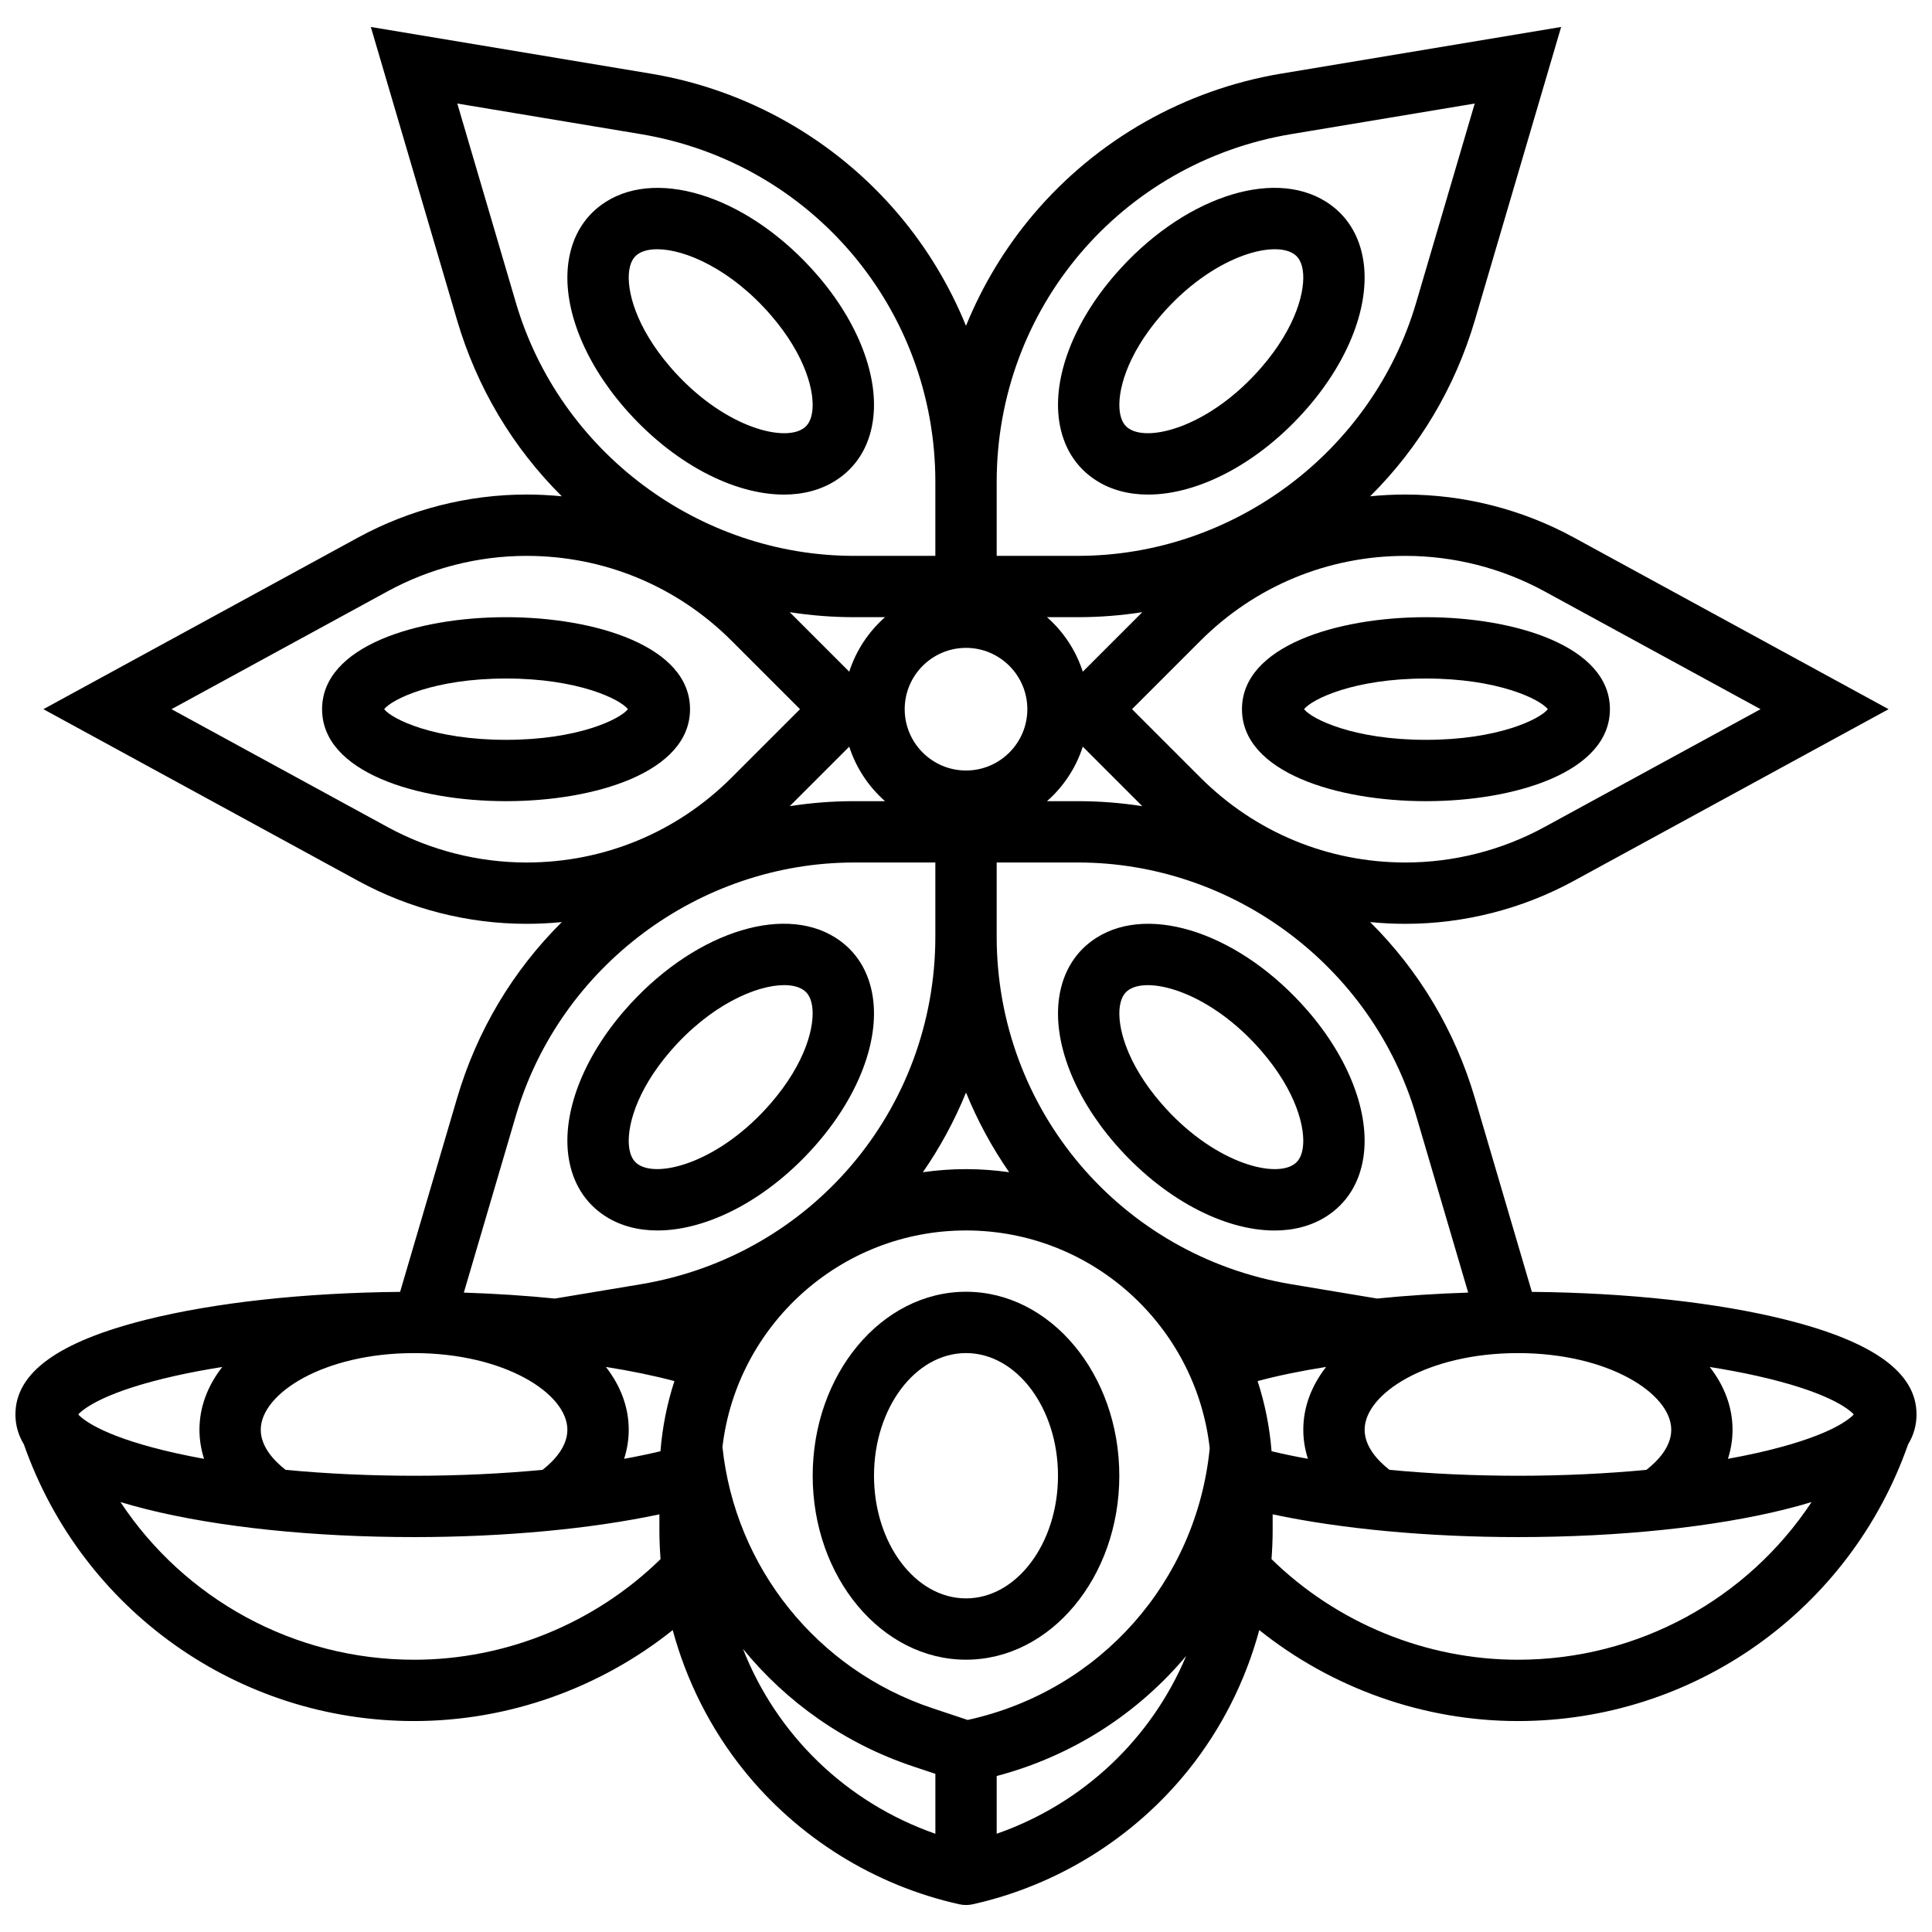
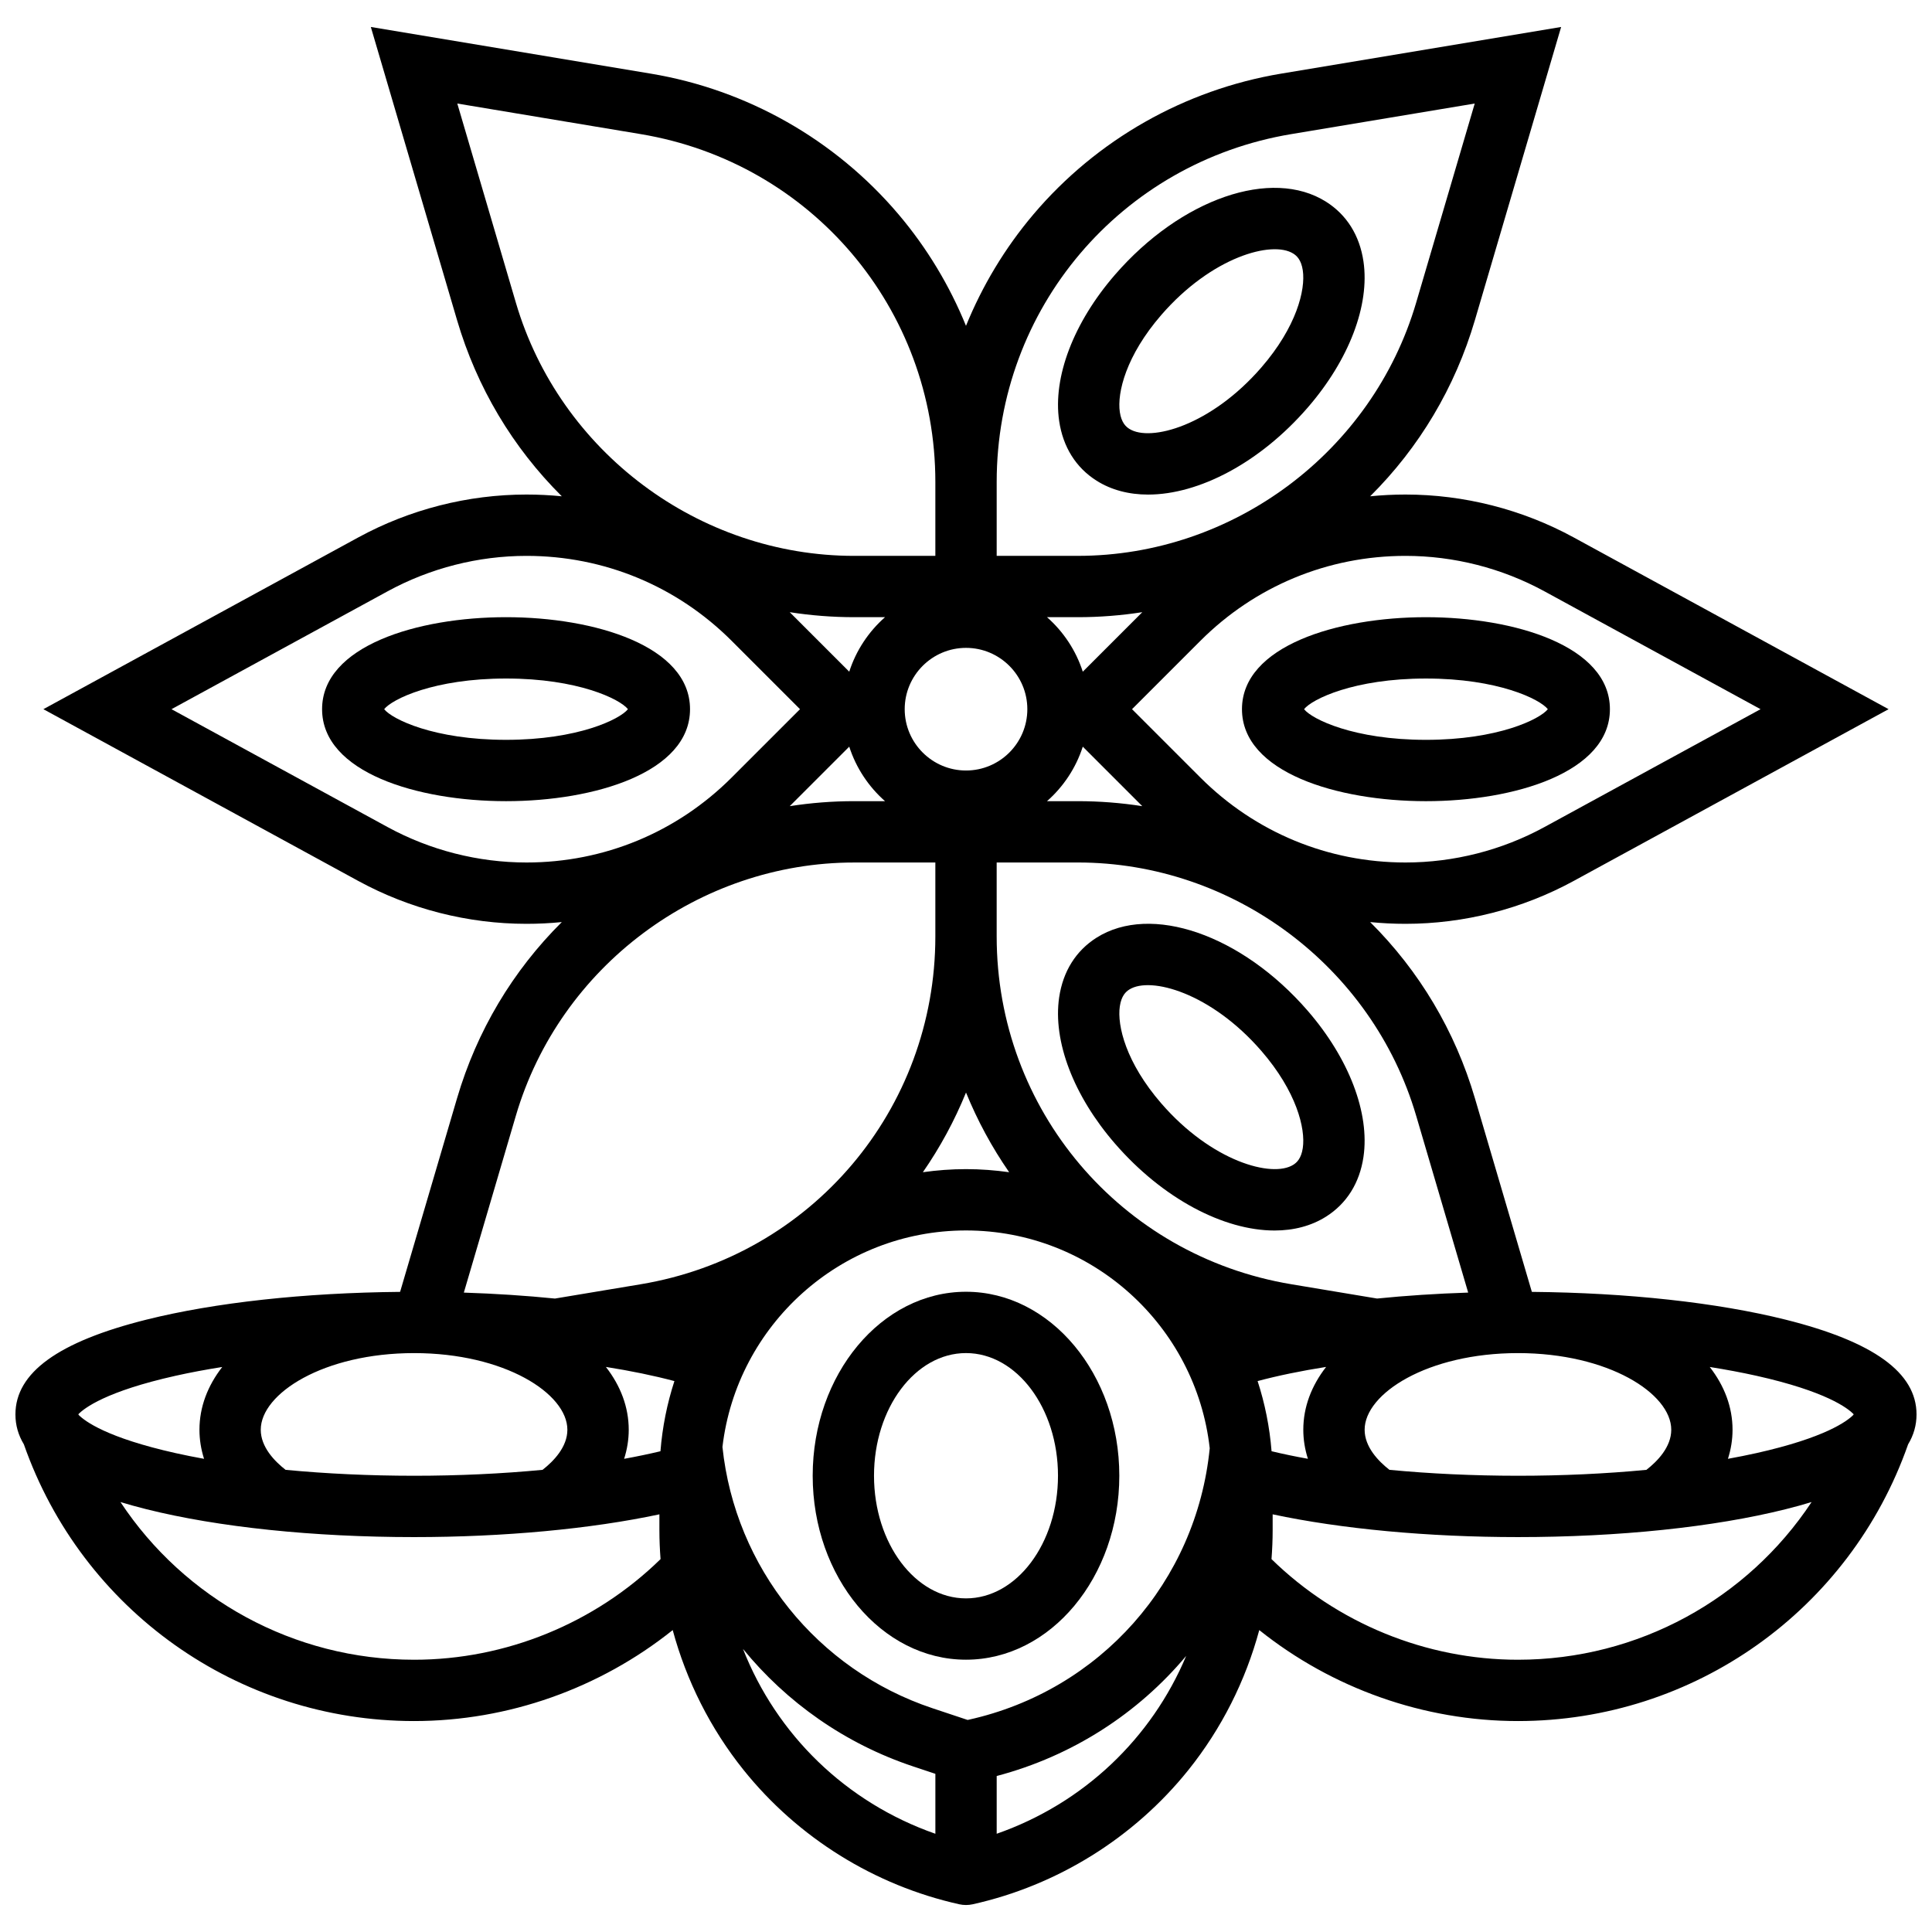
<svg xmlns="http://www.w3.org/2000/svg" width="800px" height="800px" version="1.1" viewBox="144 144 512 512">
  <defs>
    <clipPath id="a">
      <path d="m148.09 151h503.81v498h-503.81z" />
    </clipPath>
  </defs>
  <path d="m400 486.33c-22.402 0-40.629 21.871-40.629 48.754 0 26.883 18.227 48.754 40.629 48.754s40.629-21.871 40.629-48.754c0-26.883-18.227-48.754-40.629-48.754zm0 81.258c-13.441 0-24.379-14.582-24.379-32.504 0-17.922 10.934-32.504 24.379-32.504 13.441 0 24.379 14.582 24.379 32.504-0.004 17.926-10.938 32.504-24.379 32.504z" />
  <g clip-path="url(#a)">
    <path d="m651.9 518.84c0-11.066-11.355-19.281-34.715-25.121-18.16-4.539-41.914-7.129-67.227-7.359l-2.973-10.102-12.113-41.191c-5.262-17.883-14.762-33.781-27.766-46.707 3.09 0.305 6.211 0.465 9.355 0.465 15.535 0 30.953-3.934 44.594-11.371l83.438-45.512-83.438-45.512c-13.637-7.438-29.059-11.371-44.594-11.371-3.144 0-6.266 0.156-9.355 0.465 13.004-12.926 22.504-28.82 27.766-46.707l22.844-77.668-74.184 12.363c-25.582 4.266-48.902 17.512-65.668 37.301-7.531 8.895-13.531 18.887-17.867 29.539-4.336-10.652-10.336-20.641-17.871-29.535-16.766-19.789-40.086-33.035-65.668-37.301l-74.184-12.367 22.844 77.668c5.262 17.883 14.762 33.781 27.766 46.707-3.09-0.305-6.211-0.465-9.355-0.465-15.535 0-30.953 3.934-44.594 11.371l-83.438 45.512 83.438 45.512c13.637 7.438 29.059 11.371 44.594 11.371 3.144 0 6.266-0.156 9.355-0.465-13.004 12.926-22.504 28.82-27.766 46.707l-15.086 51.293c-25.312 0.23-49.066 2.82-67.227 7.359-23.359 5.84-34.715 14.055-34.715 25.121 0 2.828 0.746 5.465 2.238 7.93 15.398 43.926 56.723 73.328 103.4 73.328 24.945 0 49.219-8.656 68.547-24.109 3.637 13.449 10 26.133 18.793 37.09 14.398 17.953 34.703 30.586 57.168 35.578 0.578 0.129 1.172 0.191 1.762 0.191s1.184-0.062 1.762-0.191c22.465-4.992 42.766-17.629 57.168-35.578 8.793-10.961 15.156-23.641 18.793-37.09 19.328 15.453 43.602 24.109 68.547 24.109 46.676 0 88-29.402 103.4-73.328 1.488-2.465 2.234-5.102 2.234-7.93zm-16.672-0.059-0.059 0.172c-1.641 1.668-7.461 6.055-25.715 10.137-2.41 0.539-4.93 1.039-7.531 1.512 0.797-2.5 1.219-5.074 1.219-7.699 0-6.031-2.176-11.672-6.039-16.637 4.336 0.688 8.477 1.461 12.348 2.324 18.48 4.129 24.219 8.574 25.777 10.191zm-154.25 9.812c-0.512-6.438-1.77-12.664-3.699-18.594 5.41-1.445 11.516-2.703 18.156-3.75-3.867 4.969-6.047 10.613-6.047 16.648 0 2.625 0.422 5.199 1.223 7.699-3.383-0.605-6.594-1.277-9.633-2.004zm-80.234 71.141-0.309 0.07-9.328-3.109c-30.535-10.18-52.293-37.297-55.652-69.234 3.789-32.262 31.281-57.379 64.543-57.379 33.383 0 60.957 25.297 64.59 57.727-3.516 35.348-29.074 64.199-63.844 71.926zm-181.06-66.211c-2.965-2.312-6.582-6.066-6.582-10.621 0-9.609 16.688-20.316 40.629-20.316 23.945 0 40.629 10.707 40.629 20.316 0 4.551-3.613 8.305-6.578 10.621-10.73 1.023-22.258 1.57-34.051 1.57-11.773-0.004-23.297-0.543-34.047-1.57zm180.32-185.33c-8.961 0-16.25-7.293-16.25-16.25 0-8.961 7.293-16.25 16.25-16.25 8.961 0 16.25 7.293 16.25 16.25 0 8.957-7.289 16.25-16.25 16.25zm30.945-6.32 15.77 15.77c-5.602-0.871-11.305-1.324-17.078-1.324h-8.172c4.348-3.832 7.664-8.801 9.48-14.445zm0-19.867c-1.816-5.641-5.133-10.613-9.48-14.445h8.172c5.773 0 11.477-0.453 17.078-1.324zm-61.891 0-15.77-15.77c5.602 0.871 11.305 1.324 17.078 1.324h8.172c-4.348 3.836-7.668 8.805-9.48 14.445zm0 19.867c1.816 5.641 5.133 10.613 9.48 14.445h-8.172c-5.773 0-11.477 0.453-17.078 1.324zm-64.488 164.38c6.641 1.051 12.746 2.309 18.156 3.75-1.93 5.93-3.188 12.156-3.699 18.594-3.043 0.723-6.25 1.395-9.629 2.008 0.797-2.5 1.223-5.074 1.223-7.699-0.004-6.039-2.184-11.684-6.051-16.652zm84-51.602c4.59-6.621 8.414-13.707 11.434-21.117 3.019 7.41 6.844 14.496 11.434 21.117-3.738-0.527-7.551-0.82-11.434-0.82s-7.695 0.289-11.434 0.82zm123.65 78.871c-2.965-2.316-6.578-6.066-6.578-10.621 0-9.609 16.688-20.316 40.629-20.316 23.945 0 40.629 10.707 40.629 20.316 0 4.555-3.617 8.309-6.586 10.625-10.75 1.027-22.27 1.566-34.043 1.566-11.793-0.004-23.316-0.547-34.051-1.57zm7.07-93.871 12.113 41.191 1.68 5.707c-8.367 0.273-16.461 0.805-24.145 1.578l-22.723-3.789c-45.246-7.539-78.086-46.309-78.086-92.176v-19.594h21.508c41.172 0 78.035 27.586 89.652 67.082zm33.992-138.95 57.281 31.242-57.281 31.242c-11.258 6.141-23.988 9.387-36.812 9.387-20.535 0-39.836-7.996-54.359-22.516l-18.113-18.113 18.113-18.113c14.52-14.52 33.824-22.516 54.359-22.516 12.824 0 25.555 3.246 36.812 9.387zm-67.066-121.16 48.602-8.102-15.527 52.789c-11.617 39.496-48.484 67.082-89.652 67.082h-21.508v-19.59c0-45.871 32.84-84.637 78.086-92.18zm-205.5 44.688-15.527-52.789 48.602 8.102c45.246 7.543 78.086 46.309 78.086 92.18v19.59h-21.508c-41.168 0-78.035-27.586-89.652-67.082zm-33.988 138.96-57.281-31.246 57.277-31.242c11.258-6.141 23.988-9.387 36.812-9.387 20.535 0 39.836 7.996 54.359 22.516l18.113 18.113-18.113 18.113c-14.52 14.52-33.824 22.516-54.359 22.516-12.824 0-25.551-3.246-36.809-9.383zm123.64 9.383h21.508v19.59c0 45.871-32.84 84.637-78.086 92.18l-22.723 3.789c-7.688-0.773-15.781-1.305-24.145-1.578l13.793-46.898c11.617-39.496 48.484-67.082 89.652-67.082zm-179.82 136.02c3.871-0.867 8.012-1.637 12.348-2.324-3.863 4.965-6.039 10.605-6.039 16.637 0 2.625 0.422 5.199 1.219 7.699-2.598-0.469-5.121-0.973-7.531-1.512-18.258-4.082-24.078-8.469-25.715-10.137l-0.059-0.172c1.562-1.617 7.301-6.062 25.777-10.191zm63.191 75.258c-31.883 0-60.832-16.113-77.816-41.789 2.172 0.66 4.465 1.293 6.894 1.902 19.043 4.762 44.23 7.383 70.922 7.383 23.871 0 46.879-2.168 65.008-6.031v4.246c0 2.547 0.113 5.09 0.305 7.621-17.367 16.988-40.965 26.668-65.312 26.668zm87.16-2.867c11.547 14.152 27.027 25.117 45.078 31.133l5.906 1.969v15.883c-23.742-8.301-42.098-26.312-50.984-48.984zm67.234 48.984v-15.305c20.133-5.316 37.473-16.625 50.215-31.828-9.148 21.801-27.129 39.062-50.215 47.133zm138.14-46.117c-24.348 0-47.945-9.68-65.312-26.668 0.191-2.531 0.305-5.074 0.305-7.621v-4.246c18.129 3.863 41.137 6.031 65.008 6.031 26.691 0 51.879-2.621 70.922-7.383 2.43-0.605 4.723-1.242 6.894-1.902-16.984 25.676-45.934 41.789-77.816 41.789z" />
  </g>
  <path d="m434.59 271.38c3.945 2.496 8.613 3.688 13.672 3.688 13.426 0 29.598-8.398 42.289-23.047 10.965-12.652 16.492-27.133 14.781-38.742-1.016-6.887-4.438-12.355-9.902-15.809-14.426-9.129-38.484-0.809-55.961 19.355-10.965 12.652-16.492 27.133-14.781 38.742 1.016 6.891 4.438 12.359 9.902 15.812zm17.16-43.906c13.32-15.367 29.359-19.832 34.992-16.266 0.879 0.555 2.098 1.625 2.512 4.445 0.758 5.148-1.664 14.977-10.984 25.73-13.32 15.367-29.359 19.832-34.992 16.266-0.879-0.555-2.098-1.625-2.512-4.445-0.758-5.148 1.664-14.977 10.984-25.73z" />
-   <path d="m351.74 275.07c5.055 0 9.727-1.191 13.672-3.688 5.461-3.457 8.887-8.922 9.902-15.809 1.711-11.605-3.816-26.09-14.781-38.742-17.477-20.164-41.531-28.484-55.965-19.355-5.461 3.457-8.887 8.922-9.902 15.809-1.711 11.605 3.816 26.09 14.781 38.742 12.699 14.645 28.867 23.043 42.293 23.043zm-40.992-59.418c0.414-2.824 1.633-3.891 2.512-4.445 1.207-0.762 2.883-1.156 4.914-1.156 7.457 0 19.609 5.344 30.078 17.426 9.32 10.754 11.742 20.582 10.984 25.73-0.414 2.824-1.633 3.891-2.512 4.445-5.637 3.562-21.672-0.898-34.992-16.266-9.32-10.762-11.742-20.59-10.984-25.734z" />
  <path d="m278.11 307.56c-23.48 0-48.754 7.629-48.754 24.379s25.273 24.379 48.754 24.379 48.754-7.629 48.754-24.379c0-16.754-25.273-24.379-48.754-24.379zm0 32.504c-19.074 0-30.207-5.465-32.301-8.125 2.094-2.66 13.227-8.125 32.301-8.125s30.207 5.465 32.301 8.125c-2.094 2.656-13.227 8.125-32.301 8.125z" />
  <path d="m434.59 392.5c-5.461 3.457-8.887 8.922-9.902 15.809-1.711 11.605 3.816 26.09 14.781 38.742 12.695 14.648 28.863 23.047 42.289 23.047 5.055 0 9.727-1.191 13.672-3.688 5.461-3.457 8.887-8.922 9.902-15.809 1.711-11.605-3.816-26.09-14.781-38.742-17.477-20.168-41.535-28.488-55.961-19.359zm54.664 55.73c-0.414 2.824-1.633 3.891-2.512 4.445-5.637 3.562-21.672-0.898-34.992-16.266-9.32-10.754-11.742-20.582-10.984-25.73 0.414-2.824 1.633-3.891 2.512-4.445 5.633-3.566 21.672 0.898 34.992 16.266 9.32 10.754 11.742 20.582 10.984 25.73z" />
-   <path d="m304.57 466.4c3.949 2.496 8.613 3.688 13.672 3.688 13.426 0 29.598-8.398 42.289-23.047 10.965-12.652 16.492-27.133 14.781-38.742-1.016-6.887-4.438-12.352-9.902-15.809-14.426-9.129-38.488-0.809-55.961 19.355-10.965 12.652-16.492 27.133-14.781 38.742 1.016 6.891 4.438 12.359 9.902 15.812zm17.16-43.906c10.473-12.082 22.621-17.426 30.078-17.426 2.027 0 3.707 0.395 4.914 1.156 0.879 0.555 2.098 1.625 2.512 4.445 0.758 5.148-1.664 14.977-10.984 25.73-13.32 15.367-29.359 19.832-34.992 16.266-0.879-0.555-2.098-1.625-2.512-4.445-0.758-5.144 1.664-14.973 10.984-25.727z" />
  <path d="m521.89 356.32c23.48 0 48.754-7.629 48.754-24.379s-25.273-24.379-48.754-24.379-48.754 7.629-48.754 24.379 25.273 24.379 48.754 24.379zm0-32.504c19.074 0 30.207 5.465 32.301 8.125-2.094 2.66-13.227 8.125-32.301 8.125s-30.207-5.465-32.301-8.125c2.094-2.656 13.227-8.125 32.301-8.125z" />
</svg>